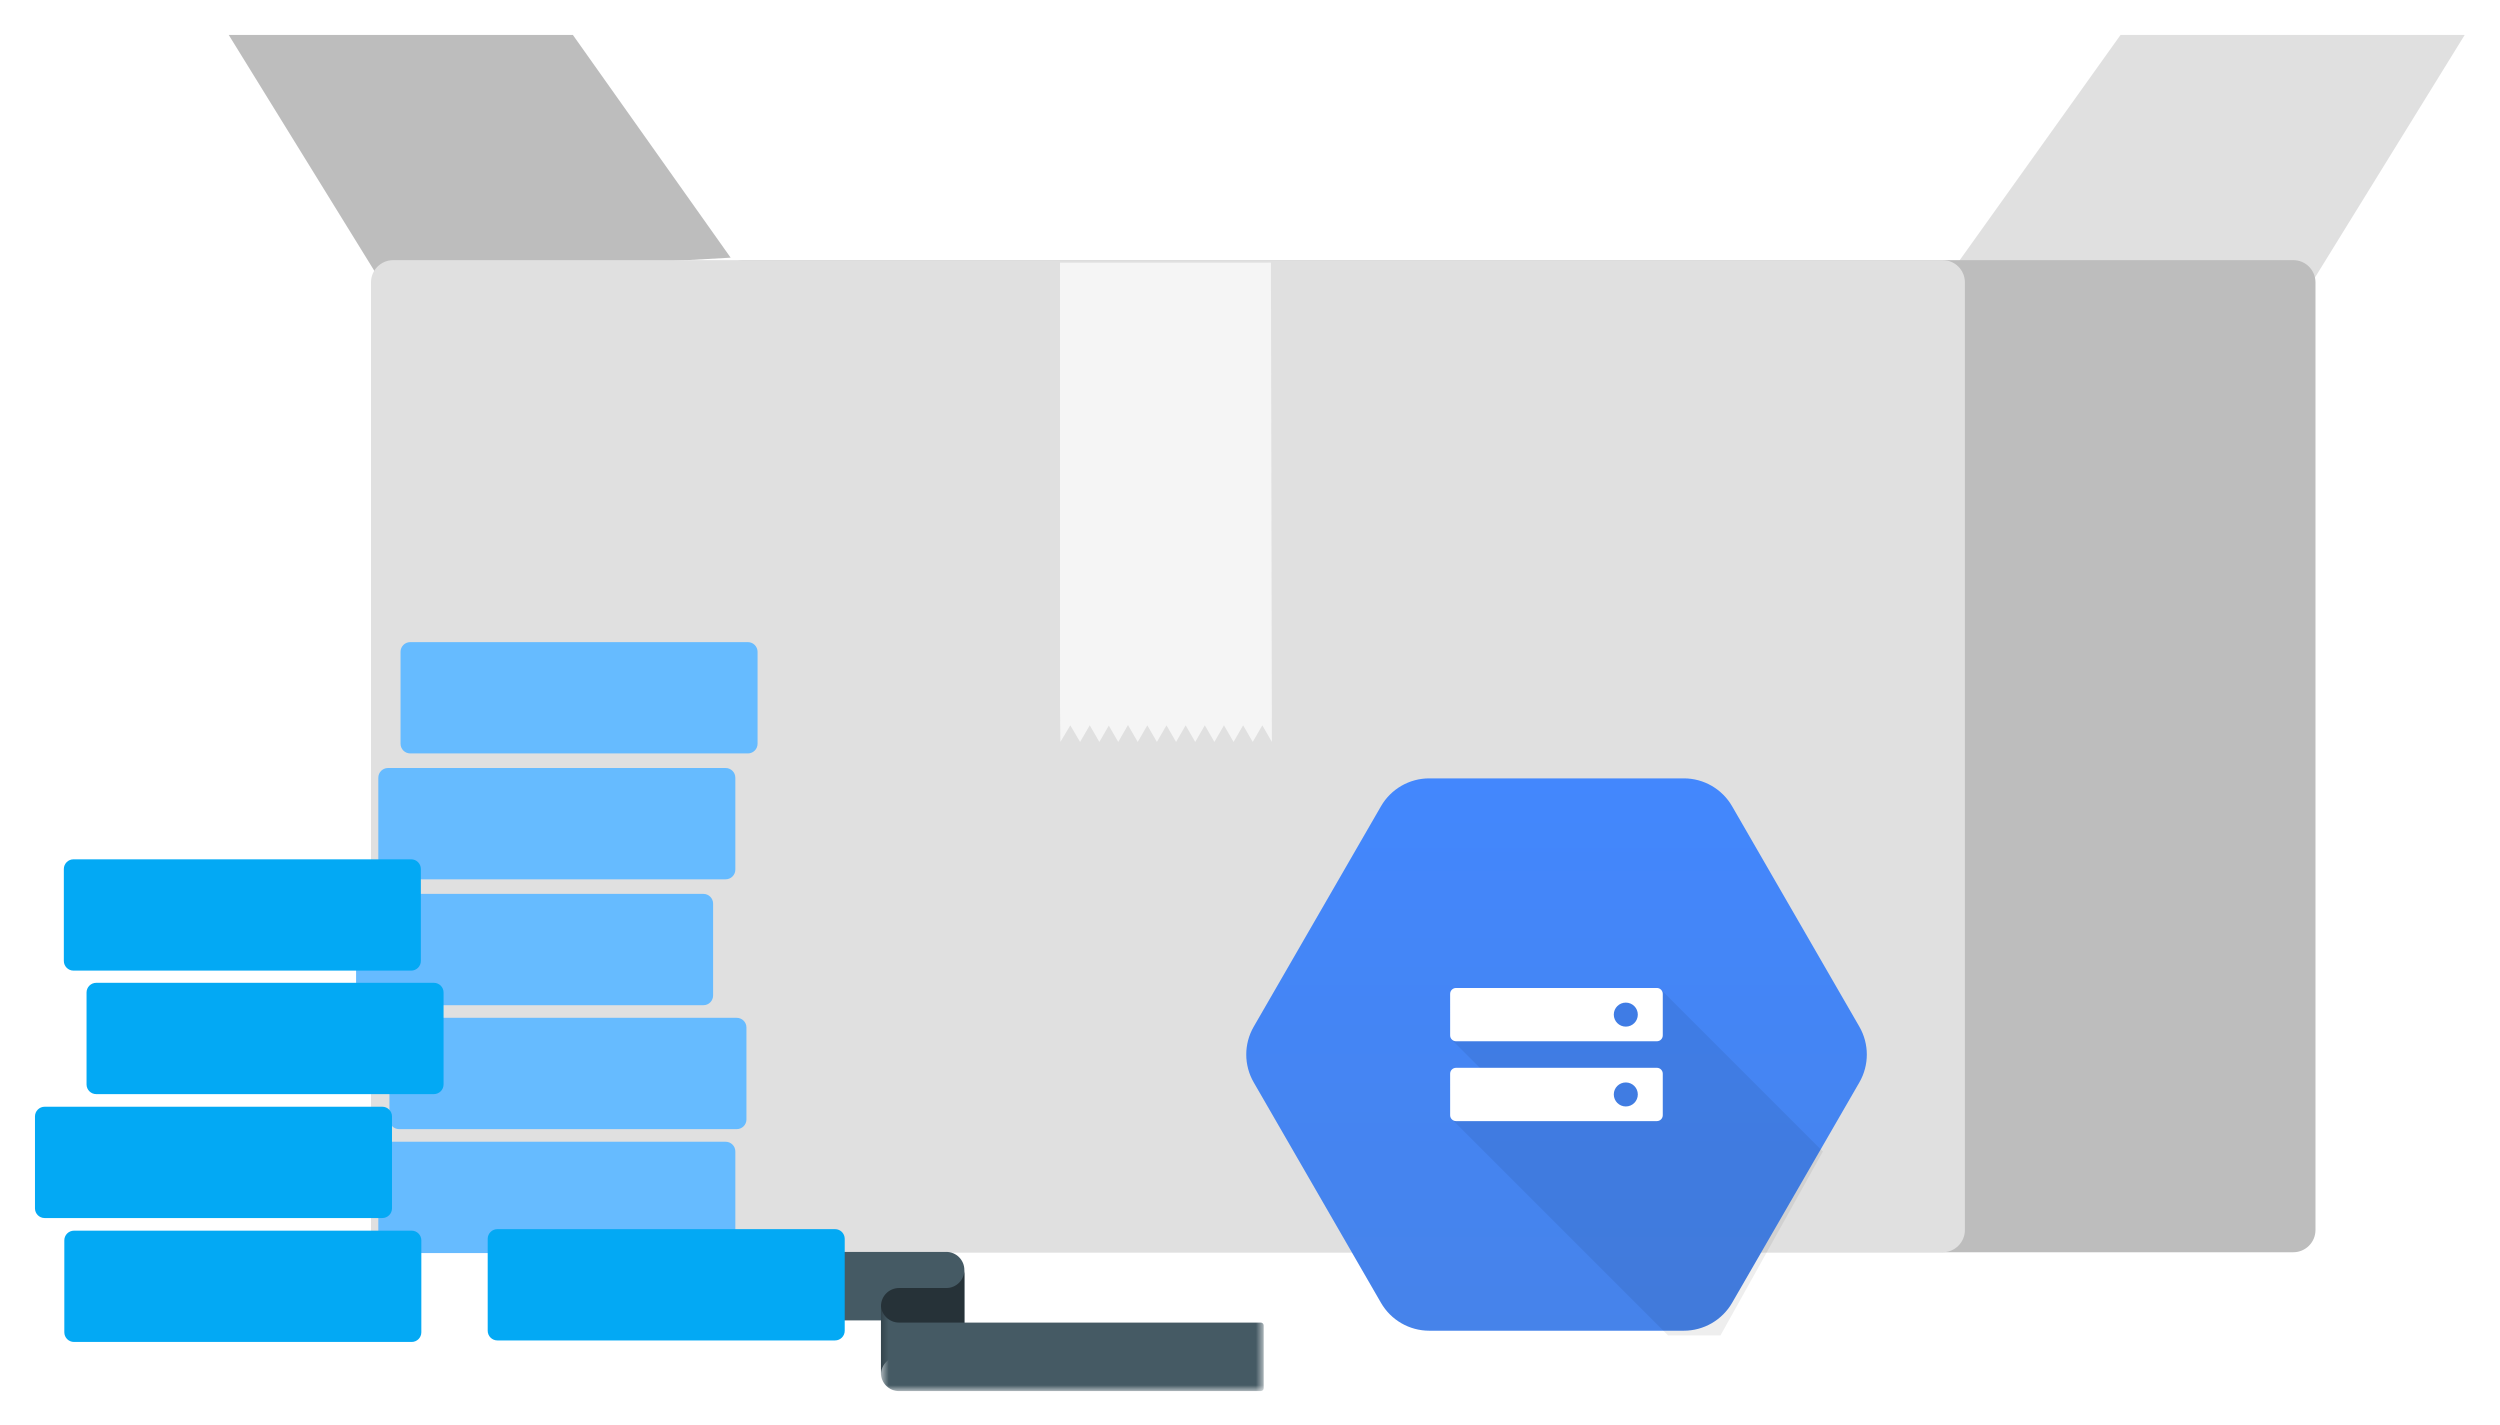
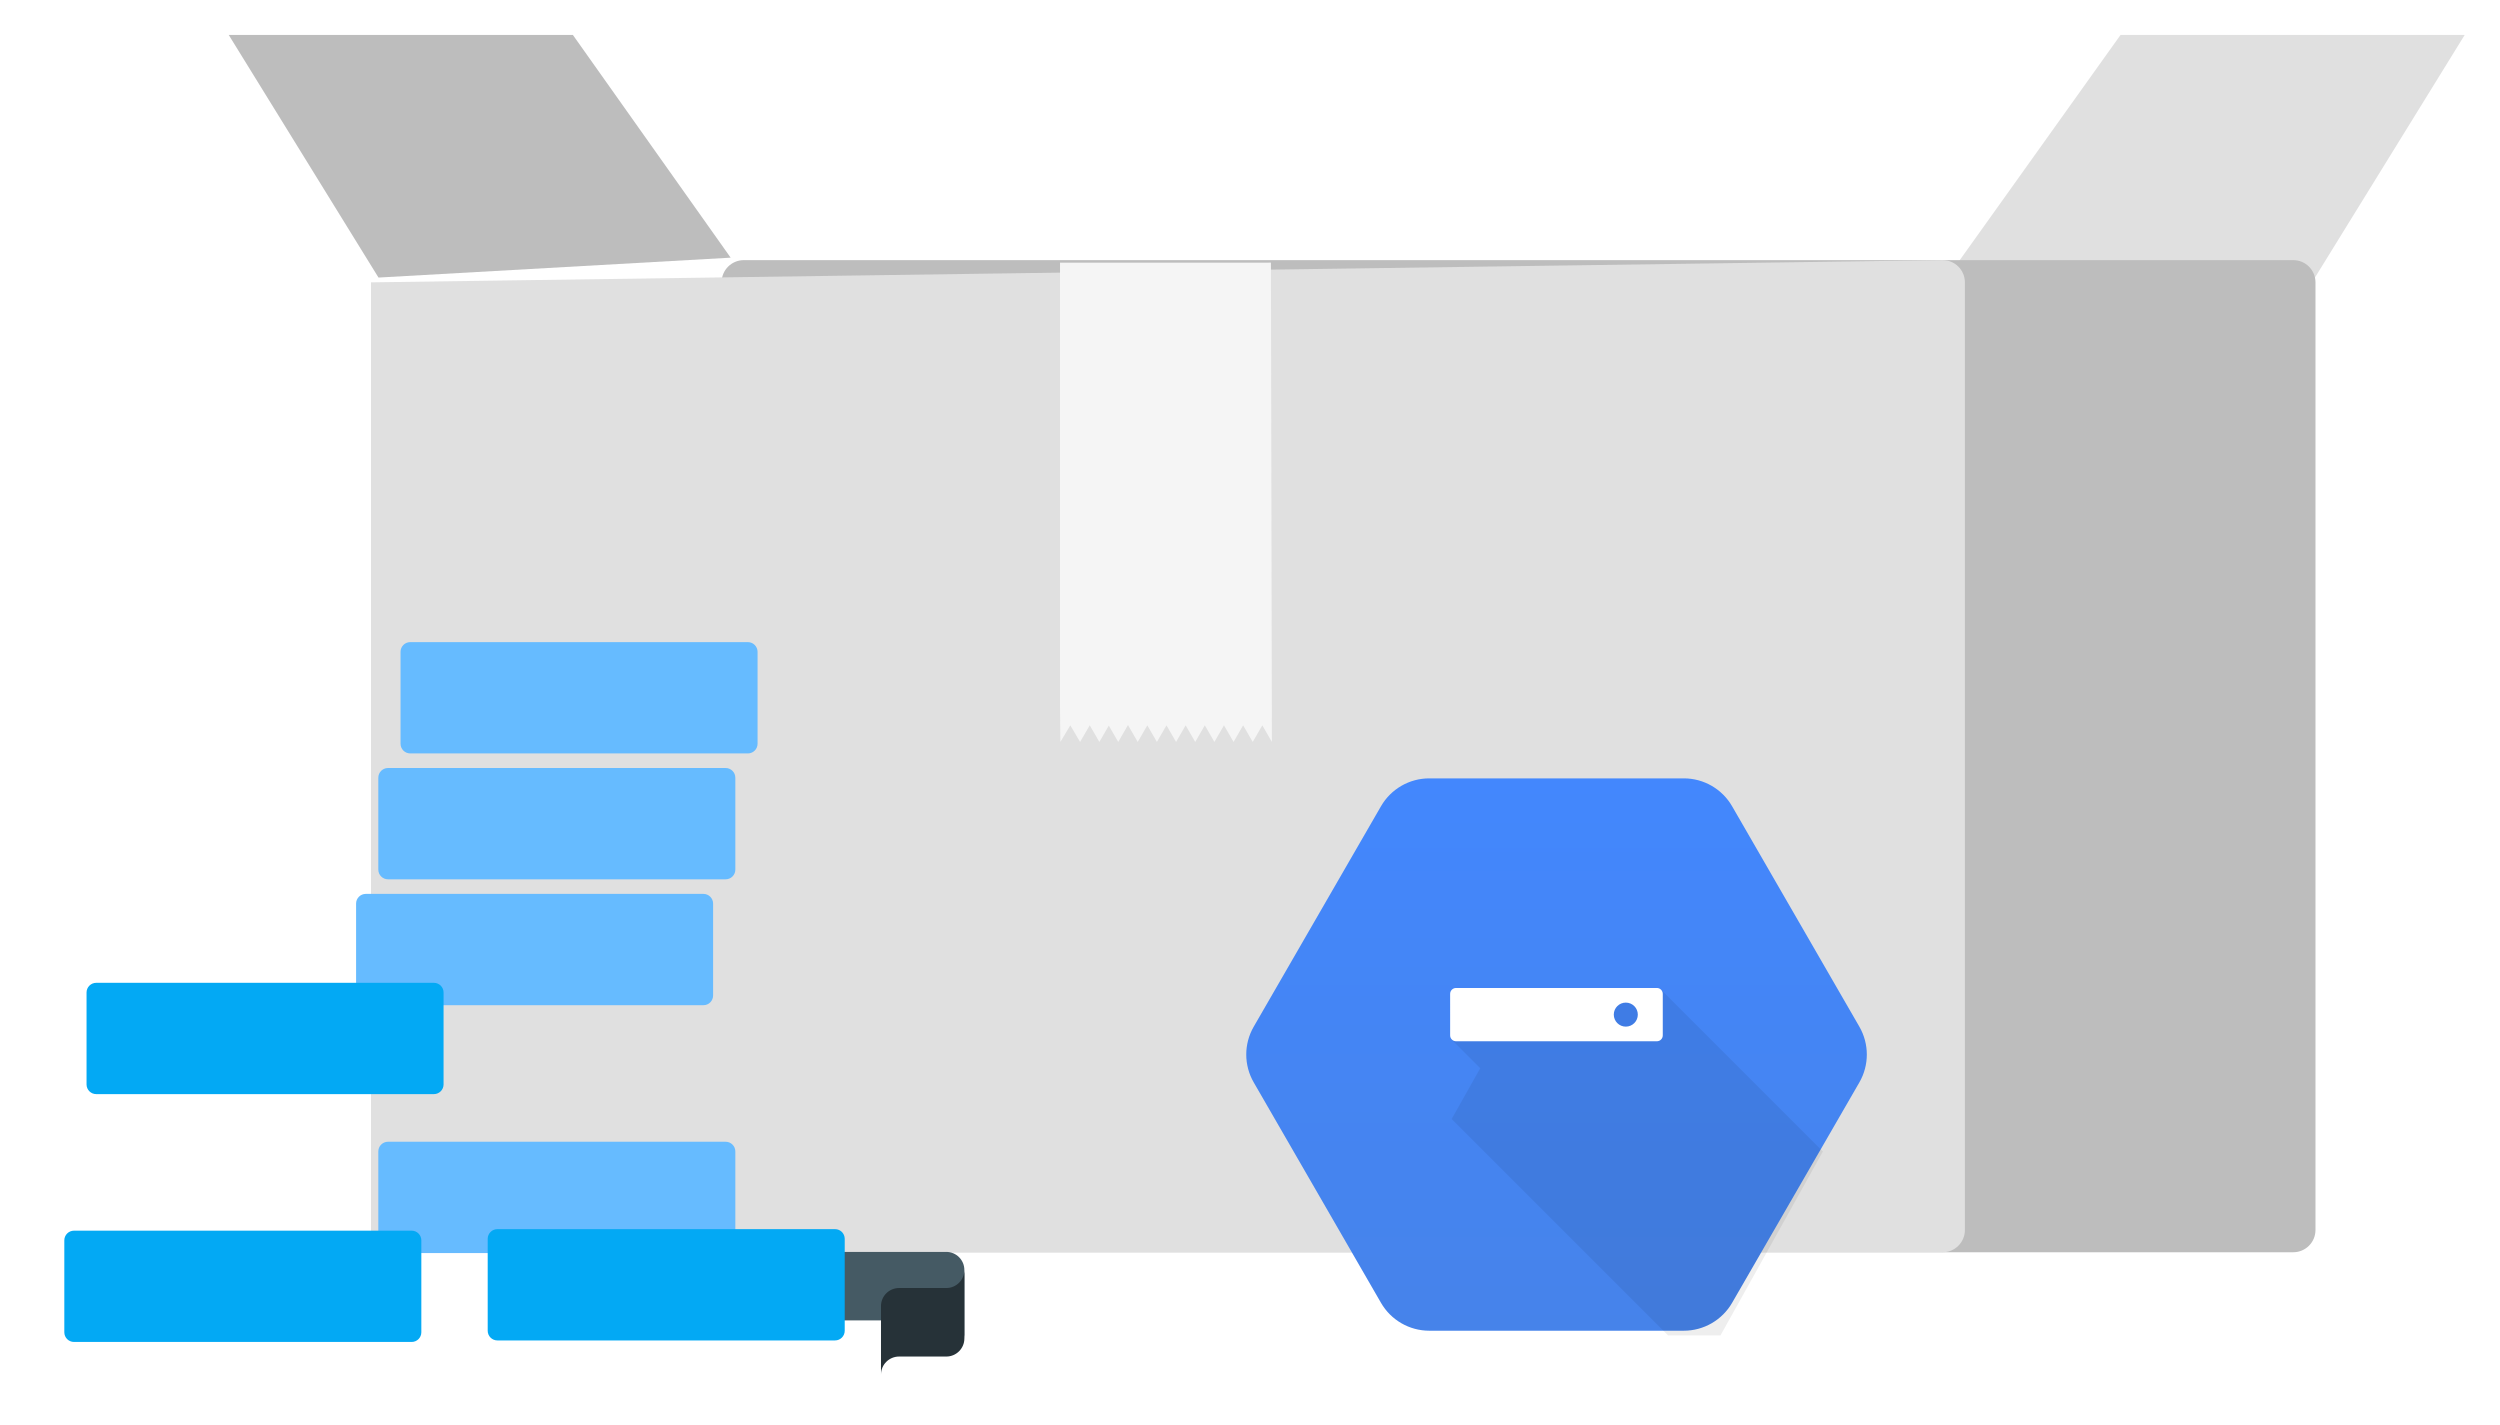
<svg xmlns="http://www.w3.org/2000/svg" xmlns:xlink="http://www.w3.org/1999/xlink" width="286px" height="163px" viewBox="0 0 286 163" version="1.1">
  <title>Use-Case-Graphics_2@3x</title>
  <desc>Created with Sketch.</desc>
  <defs>
    <filter x="-2.5%" y="-3.2%" width="105.0%" height="109.6%" filterUnits="objectBoundingBox" id="filter-1">
      <feOffset dx="0" dy="2" in="SourceAlpha" result="shadowOffsetOuter1" />
      <feGaussianBlur stdDeviation="2" in="shadowOffsetOuter1" result="shadowBlurOuter1" />
      <feColorMatrix values="0 0 0 0 0   0 0 0 0 0   0 0 0 0 0  0 0 0 0.5 0" type="matrix" in="shadowBlurOuter1" result="shadowMatrixOuter1" />
      <feMerge>
        <feMergeNode in="shadowMatrixOuter1" />
        <feMergeNode in="SourceGraphic" />
      </feMerge>
    </filter>
    <polygon id="path-2" points="44.391 10.172 0.6 10.172 0.6 0.264 44.391 0.264" />
    <linearGradient x1="50%" y1="-3.89783073e-15%" x2="50%" y2="99.845%" id="linearGradient-4">
      <stop stop-color="#4387FD" offset="0%" />
      <stop stop-color="#4683EA" offset="100%" />
    </linearGradient>
  </defs>
  <g id="Spanner" stroke="none" stroke-width="1" fill="none" fill-rule="evenodd">
    <g id="Cloud-Data-Transfer-B" transform="translate(-160, -3075)">
      <g id="Use-Case-Graphics_2" filter="url(#filter-1)" transform="translate(164, 3077)">
        <g>
          <polygon id="Fill-1" fill="#BDBDBD" points="22.169 0 39.3 27.753 79.587 25.477 61.539 0" />
          <polygon id="Fill-2" fill="#E0E0E0" points="238.588 0 218.528 28.095 260.829 27.753 277.96 0" />
          <g id="Group-36" transform="translate(0, 25.449)">
            <path d="M258.348,113.807 L81.093,113.807 C79.69,113.807 78.55,112.669 78.55,111.264 L78.55,2.853 C78.55,1.448 79.69,0.31 81.093,0.31 L258.348,0.31 C259.753,0.31 260.891,1.448 260.891,2.853 L260.891,111.264 C260.891,112.669 259.753,113.807 258.348,113.807" id="Fill-3" fill="#BDBDBD" />
-             <path d="M218.241,113.807 L40.986,113.807 C39.582,113.807 38.443,112.669 38.443,111.264 L38.443,2.853 C38.443,1.448 39.582,0.31 40.986,0.31 L218.241,0.31 C219.646,0.31 220.784,1.448 220.784,2.853 L220.784,111.264 C220.784,112.669 219.646,113.807 218.241,113.807" id="Fill-5" fill="#E0E0E0" />
+             <path d="M218.241,113.807 L40.986,113.807 C39.582,113.807 38.443,112.669 38.443,111.264 L38.443,2.853 L218.241,0.31 C219.646,0.31 220.784,1.448 220.784,2.853 L220.784,111.264 C220.784,112.669 219.646,113.807 218.241,113.807" id="Fill-5" fill="#E0E0E0" />
            <polygon id="Fill-7" fill="#F5F5F5" points="117.265 0.602 117.265 51.436 117.307 55.429 118.443 53.529 119.56 55.429 120.666 53.529 121.767 55.429 122.847 53.561 123.926 55.429 125.041 53.496 126.156 55.429 127.254 53.529 128.35 55.429 129.446 53.529 130.542 55.429 131.638 53.529 132.734 55.429 133.831 53.529 134.927 55.429 136.023 53.529 137.119 55.429 138.215 53.529 139.311 55.429 140.409 53.529 141.505 55.429 141.394 0.596" />
            <path d="M79.017,113.899 L40.384,113.899 C39.776,113.899 39.279,113.402 39.279,112.795 L39.279,102.273 C39.279,101.665 39.776,101.167 40.384,101.167 L79.017,101.167 C79.625,101.167 80.122,101.665 80.122,102.273 L80.122,112.795 C80.122,113.402 79.625,113.899 79.017,113.899" id="Fill-9" fill="#66BBFF" />
-             <path d="M80.288,99.723 L41.655,99.723 C41.048,99.723 40.55,99.226 40.55,98.618 L40.55,88.096 C40.55,87.488 41.048,86.99 41.655,86.99 L80.288,86.99 C80.896,86.99 81.393,87.488 81.393,88.096 L81.393,98.618 C81.393,99.226 80.896,99.723 80.288,99.723" id="Fill-11" fill="#66BBFF" />
            <path d="M76.474,85.546 L37.841,85.546 C37.233,85.546 36.736,85.049 36.736,84.441 L36.736,73.92 C36.736,73.312 37.233,72.813 37.841,72.813 L76.474,72.813 C77.082,72.813 77.579,73.312 77.579,73.92 L77.579,84.441 C77.579,85.049 77.082,85.546 76.474,85.546" id="Fill-13" fill="#66BBFF" />
            <path d="M43.096,124.071 L4.463,124.071 C3.855,124.071 3.358,123.574 3.358,122.966 L3.358,112.445 C3.358,111.837 3.855,111.339 4.463,111.339 L43.096,111.339 C43.704,111.339 44.201,111.837 44.201,112.445 L44.201,122.966 C44.201,123.574 43.704,124.071 43.096,124.071" id="Fill-15" fill="#03A9F4" />
-             <path d="M39.739,109.895 L1.106,109.895 C0.498,109.895 0.001,109.397 0.001,108.79 L0.001,98.268 C0.001,97.66 0.498,97.162 1.106,97.162 L39.739,97.162 C40.346,97.162 40.844,97.66 40.844,98.268 L40.844,108.79 C40.844,109.397 40.346,109.895 39.739,109.895" id="Fill-17" fill="#03A9F4" />
            <path d="M45.639,95.718 L7.006,95.718 C6.398,95.718 5.901,95.221 5.901,94.613 L5.901,84.091 C5.901,83.484 6.398,82.985 7.006,82.985 L45.639,82.985 C46.247,82.985 46.744,83.484 46.744,84.091 L46.744,94.613 C46.744,95.221 46.247,95.718 45.639,95.718" id="Fill-19" fill="#03A9F4" />
            <path d="M79.017,71.144 L40.384,71.144 C39.776,71.144 39.279,70.647 39.279,70.039 L39.279,59.518 C39.279,58.91 39.776,58.412 40.384,58.412 L79.017,58.412 C79.625,58.412 80.122,58.91 80.122,59.518 L80.122,70.039 C80.122,70.647 79.625,71.144 79.017,71.144" id="Fill-21" fill="#66BBFF" />
            <path d="M81.56,56.743 L42.927,56.743 C42.319,56.743 41.822,56.246 41.822,55.638 L41.822,45.116 C41.822,44.508 42.319,44.01 42.927,44.01 L81.56,44.01 C82.168,44.01 82.665,44.508 82.665,45.116 L82.665,55.638 C82.665,56.246 82.168,56.743 81.56,56.743" id="Fill-23" fill="#66BBFF" />
            <path d="M91.786,121.607 L104.253,121.607 L104.253,121.607 C105.396,121.607 106.323,122.534 106.323,123.677 L106.323,115.838 C106.323,114.695 105.396,113.768 104.253,113.768 L104.253,113.771 L91.786,113.771 C91.606,113.771 91.457,113.918 91.457,114.1 L91.457,121.278 C91.457,121.458 91.606,121.607 91.786,121.607" id="Fill-25" fill="#455A64" />
            <path d="M104.256,117.901 L104.256,117.901 L102.561,117.901 C102.556,117.901 102.551,117.901 102.546,117.901 L98.855,117.901 L98.855,117.9 C97.712,117.9 96.785,118.826 96.785,119.969 L96.785,127.808 C96.785,126.665 97.712,125.739 98.855,125.739 L98.855,125.738 L101.582,125.738 C101.587,125.738 101.592,125.739 101.597,125.739 L104.256,125.739 L104.256,125.74 C105.399,125.74 106.326,124.813 106.326,123.67 L106.326,115.831 C106.326,116.974 105.399,117.901 104.256,117.901" id="Fill-27" fill="#263238" />
            <g id="Group-31" transform="translate(96.176, 119.52)">
              <mask id="mask-3" fill="white">
                <use xlink:href="#path-2" />
              </mask>
              <g id="Clip-30" />
-               <path d="M44.062,2.334 L2.67,2.334 L2.67,2.334 C1.527,2.334 0.6,1.407 0.6,0.264 L0.6,8.102 C0.6,9.246 1.527,10.172 2.67,10.172 L2.67,10.17 L44.062,10.17 C44.242,10.17 44.391,10.022 44.391,9.841 L44.391,2.663 C44.391,2.482 44.242,2.334 44.062,2.334" id="Fill-29" fill="#455A64" mask="url(#mask-3)" />
            </g>
            <path d="M91.531,123.897 L52.898,123.897 C52.291,123.897 51.793,123.4 51.793,122.792 L51.793,112.27 C51.793,111.663 52.291,111.164 52.898,111.164 L91.531,111.164 C92.139,111.164 92.636,111.663 92.636,112.27 L92.636,122.792 C92.636,123.4 92.139,123.897 91.531,123.897" id="Fill-32" fill="#03A9F4" />
-             <path d="M43.041,81.59 L4.408,81.59 C3.8,81.59 3.303,81.092 3.303,80.485 L3.303,69.963 C3.303,69.355 3.8,68.857 4.408,68.857 L43.041,68.857 C43.649,68.857 44.146,69.355 44.146,69.963 L44.146,80.485 C44.146,81.092 43.649,81.59 43.041,81.59" id="Fill-34" fill="#03A9F4" />
          </g>
        </g>
        <g id="CloudStorage" transform="translate(138.018, 85.026)" fill-rule="nonzero">
          <g id="BASE" fill="url(#linearGradient-4)">
            <path d="M15.968,60.019 L1.409,34.802 C0.269,32.829 0.269,30.398 1.409,28.424 L15.968,3.207 C17.107,1.234 19.213,0.019 21.491,0.019 L50.609,0.019 C52.888,0.019 54.993,1.234 56.133,3.207 L70.692,28.424 C71.831,30.398 71.831,32.829 70.692,34.802 L56.133,60.019 C54.993,61.992 52.888,63.208 50.609,63.208 L21.491,63.208 C19.213,63.208 17.107,61.992 15.968,60.019 Z" id="Shape" />
          </g>
          <g id="shadow" transform="translate(23.849, 23.849)" fill="#000000" opacity="0.07">
            <polygon id="Shape" points="42.671 18.857 24.119 0.305 4.056 2.149 0.168 6.026 3.472 9.33 0.201 15.141 24.957 39.897 30.955 39.898" />
          </g>
          <g id="art" transform="translate(23.849, 23.849)" fill="#FFFFFF">
            <g id="Group">
              <path d="M23.682,0.149 L0.701,0.15 C0.331,0.15 0.028,0.453 0.028,0.823 L0.029,5.574 C0.029,5.943 0.332,6.246 0.701,6.246 L23.682,6.246 C24.052,6.246 24.354,5.943 24.354,5.574 L24.354,0.822 C24.354,0.453 24.052,0.149 23.682,0.149 M20.124,4.572 C19.366,4.572 18.751,3.955 18.75,3.197 C18.751,2.436 19.364,1.823 20.124,1.823 C20.883,1.823 21.499,2.435 21.499,3.197 C21.499,3.956 20.883,4.572 20.124,4.572" id="Shape" />
-               <path d="M23.682,9.282 L0.701,9.283 C0.331,9.283 0.028,9.586 0.028,9.957 L0.029,14.707 C0.029,15.076 0.332,15.379 0.701,15.379 L23.682,15.379 C24.052,15.379 24.354,15.076 24.354,14.707 L24.354,9.955 C24.354,9.586 24.052,9.282 23.682,9.282 M20.124,13.705 C19.366,13.705 18.751,13.088 18.75,12.33 C18.751,11.569 19.364,10.957 20.124,10.957 C20.883,10.957 21.499,11.569 21.499,12.33 C21.499,13.09 20.883,13.705 20.124,13.705" id="Shape" />
            </g>
          </g>
        </g>
      </g>
    </g>
  </g>
</svg>